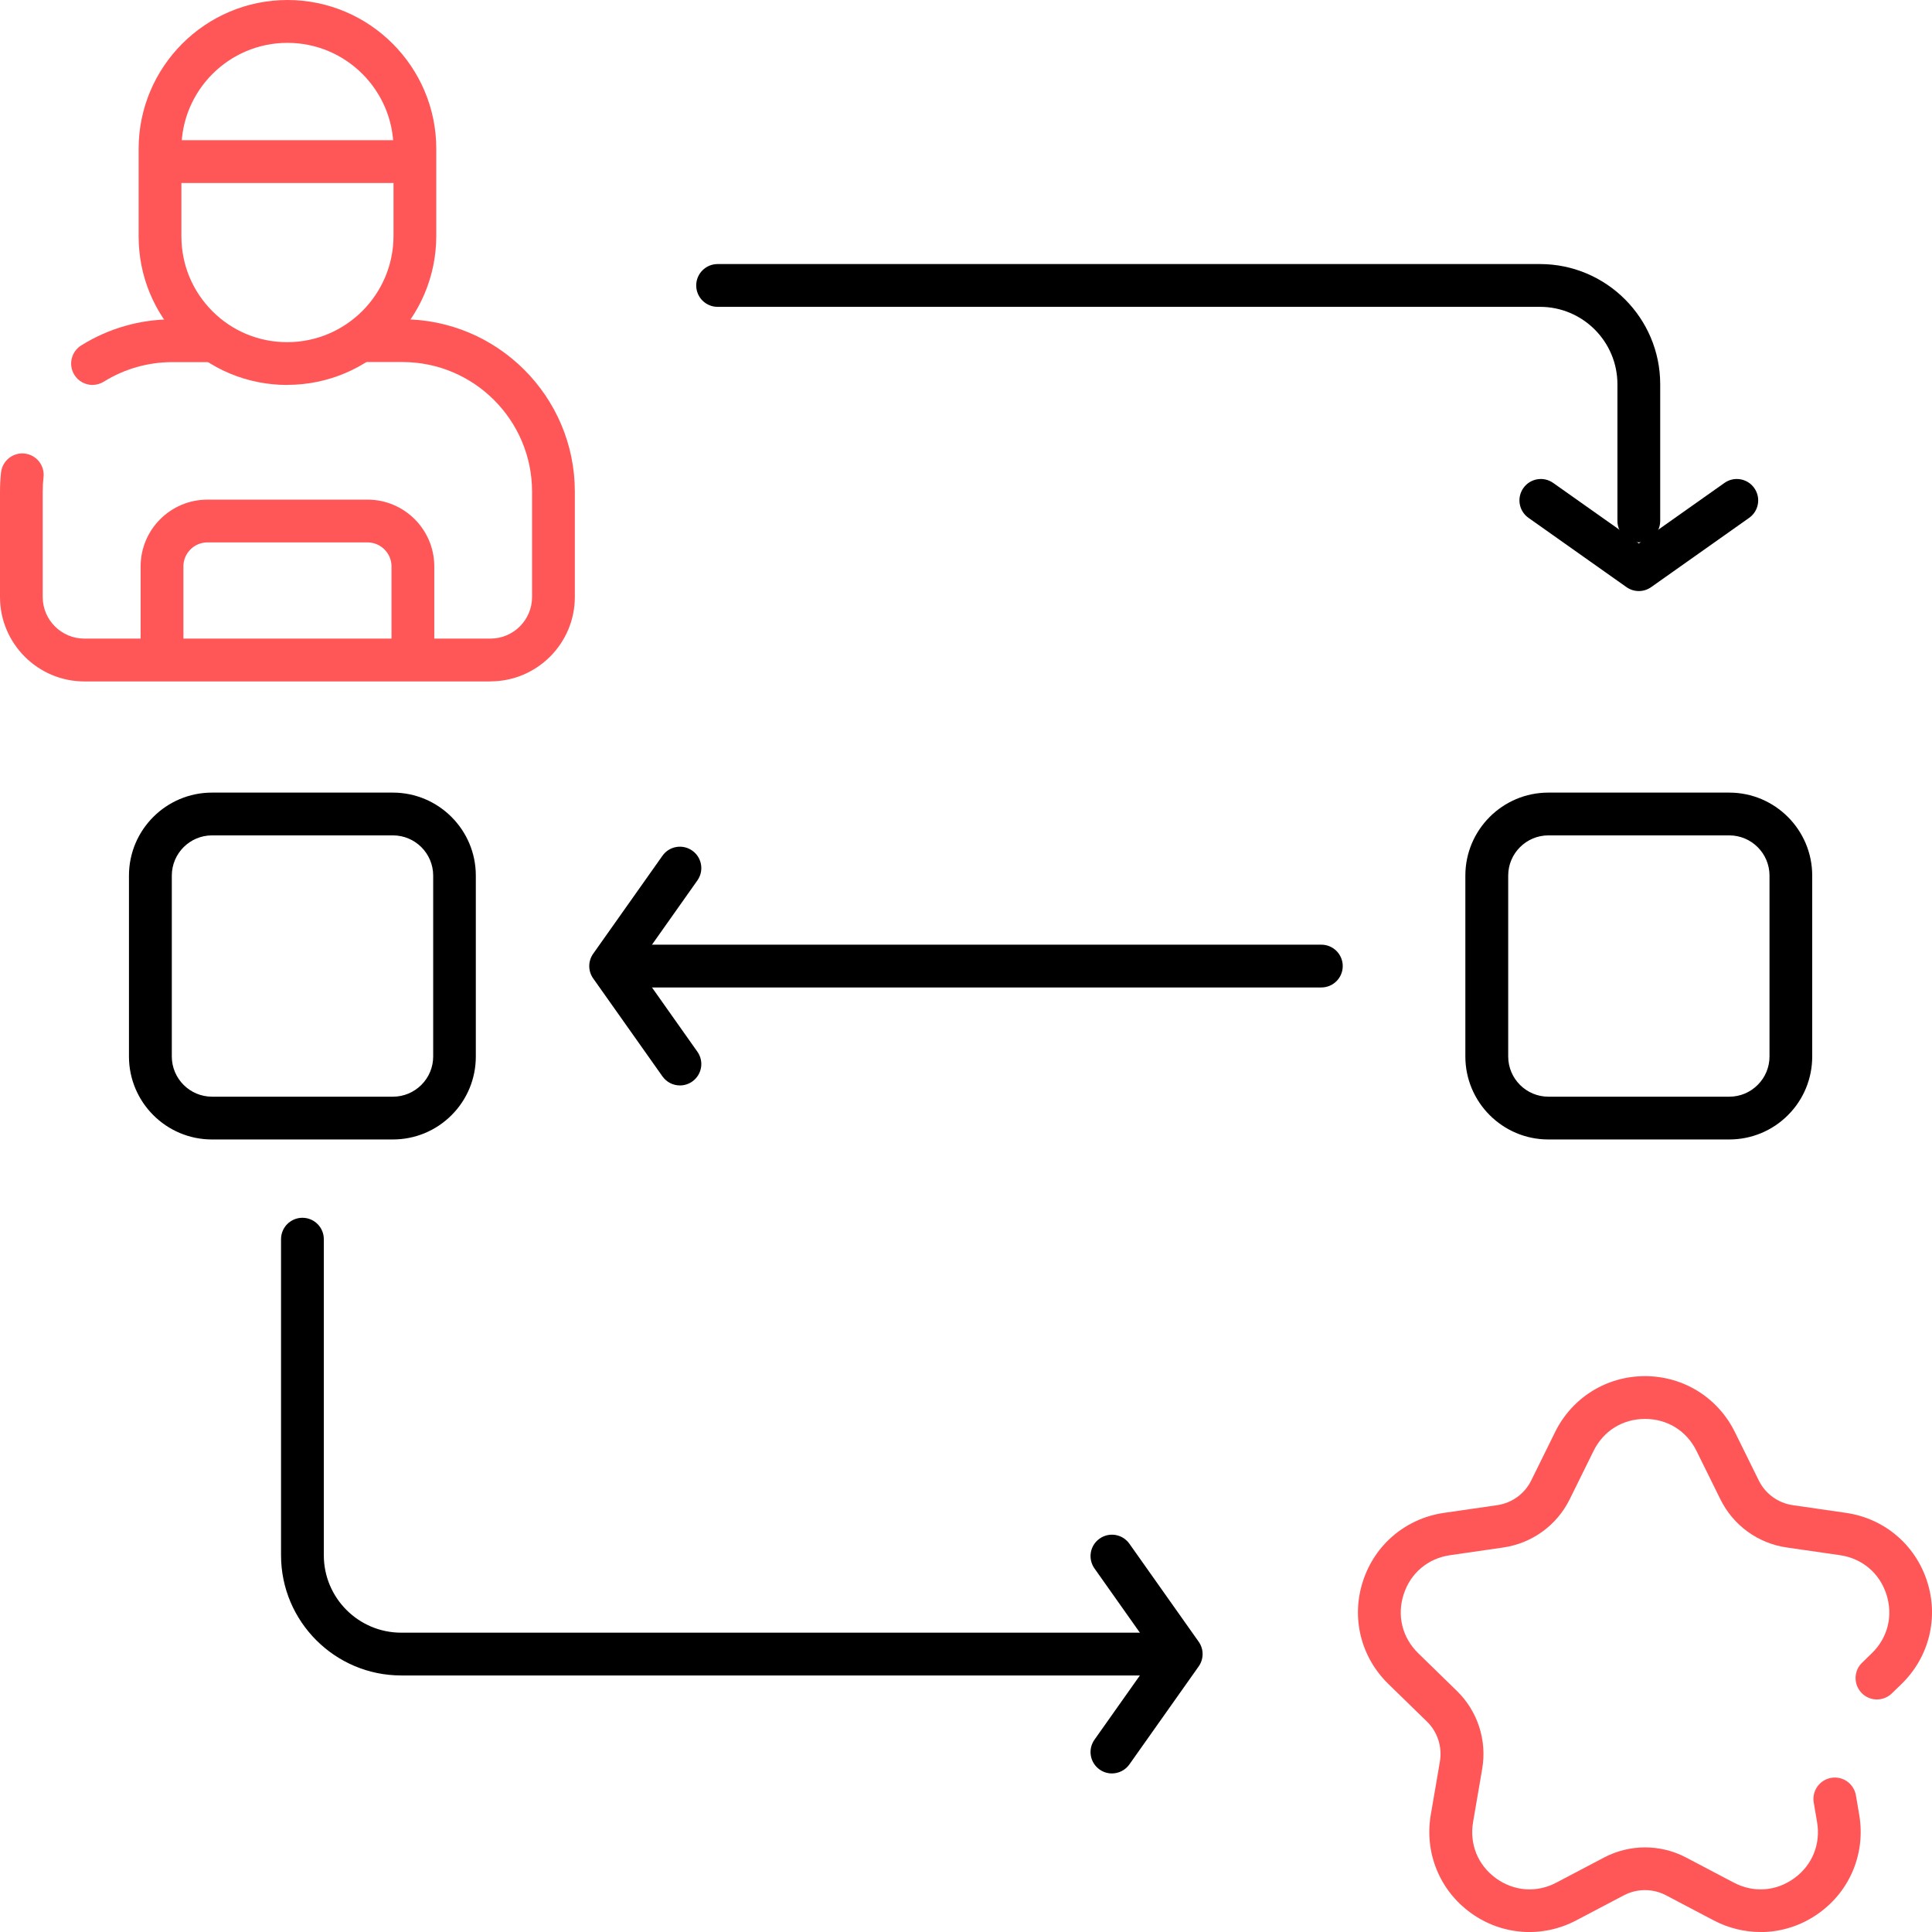
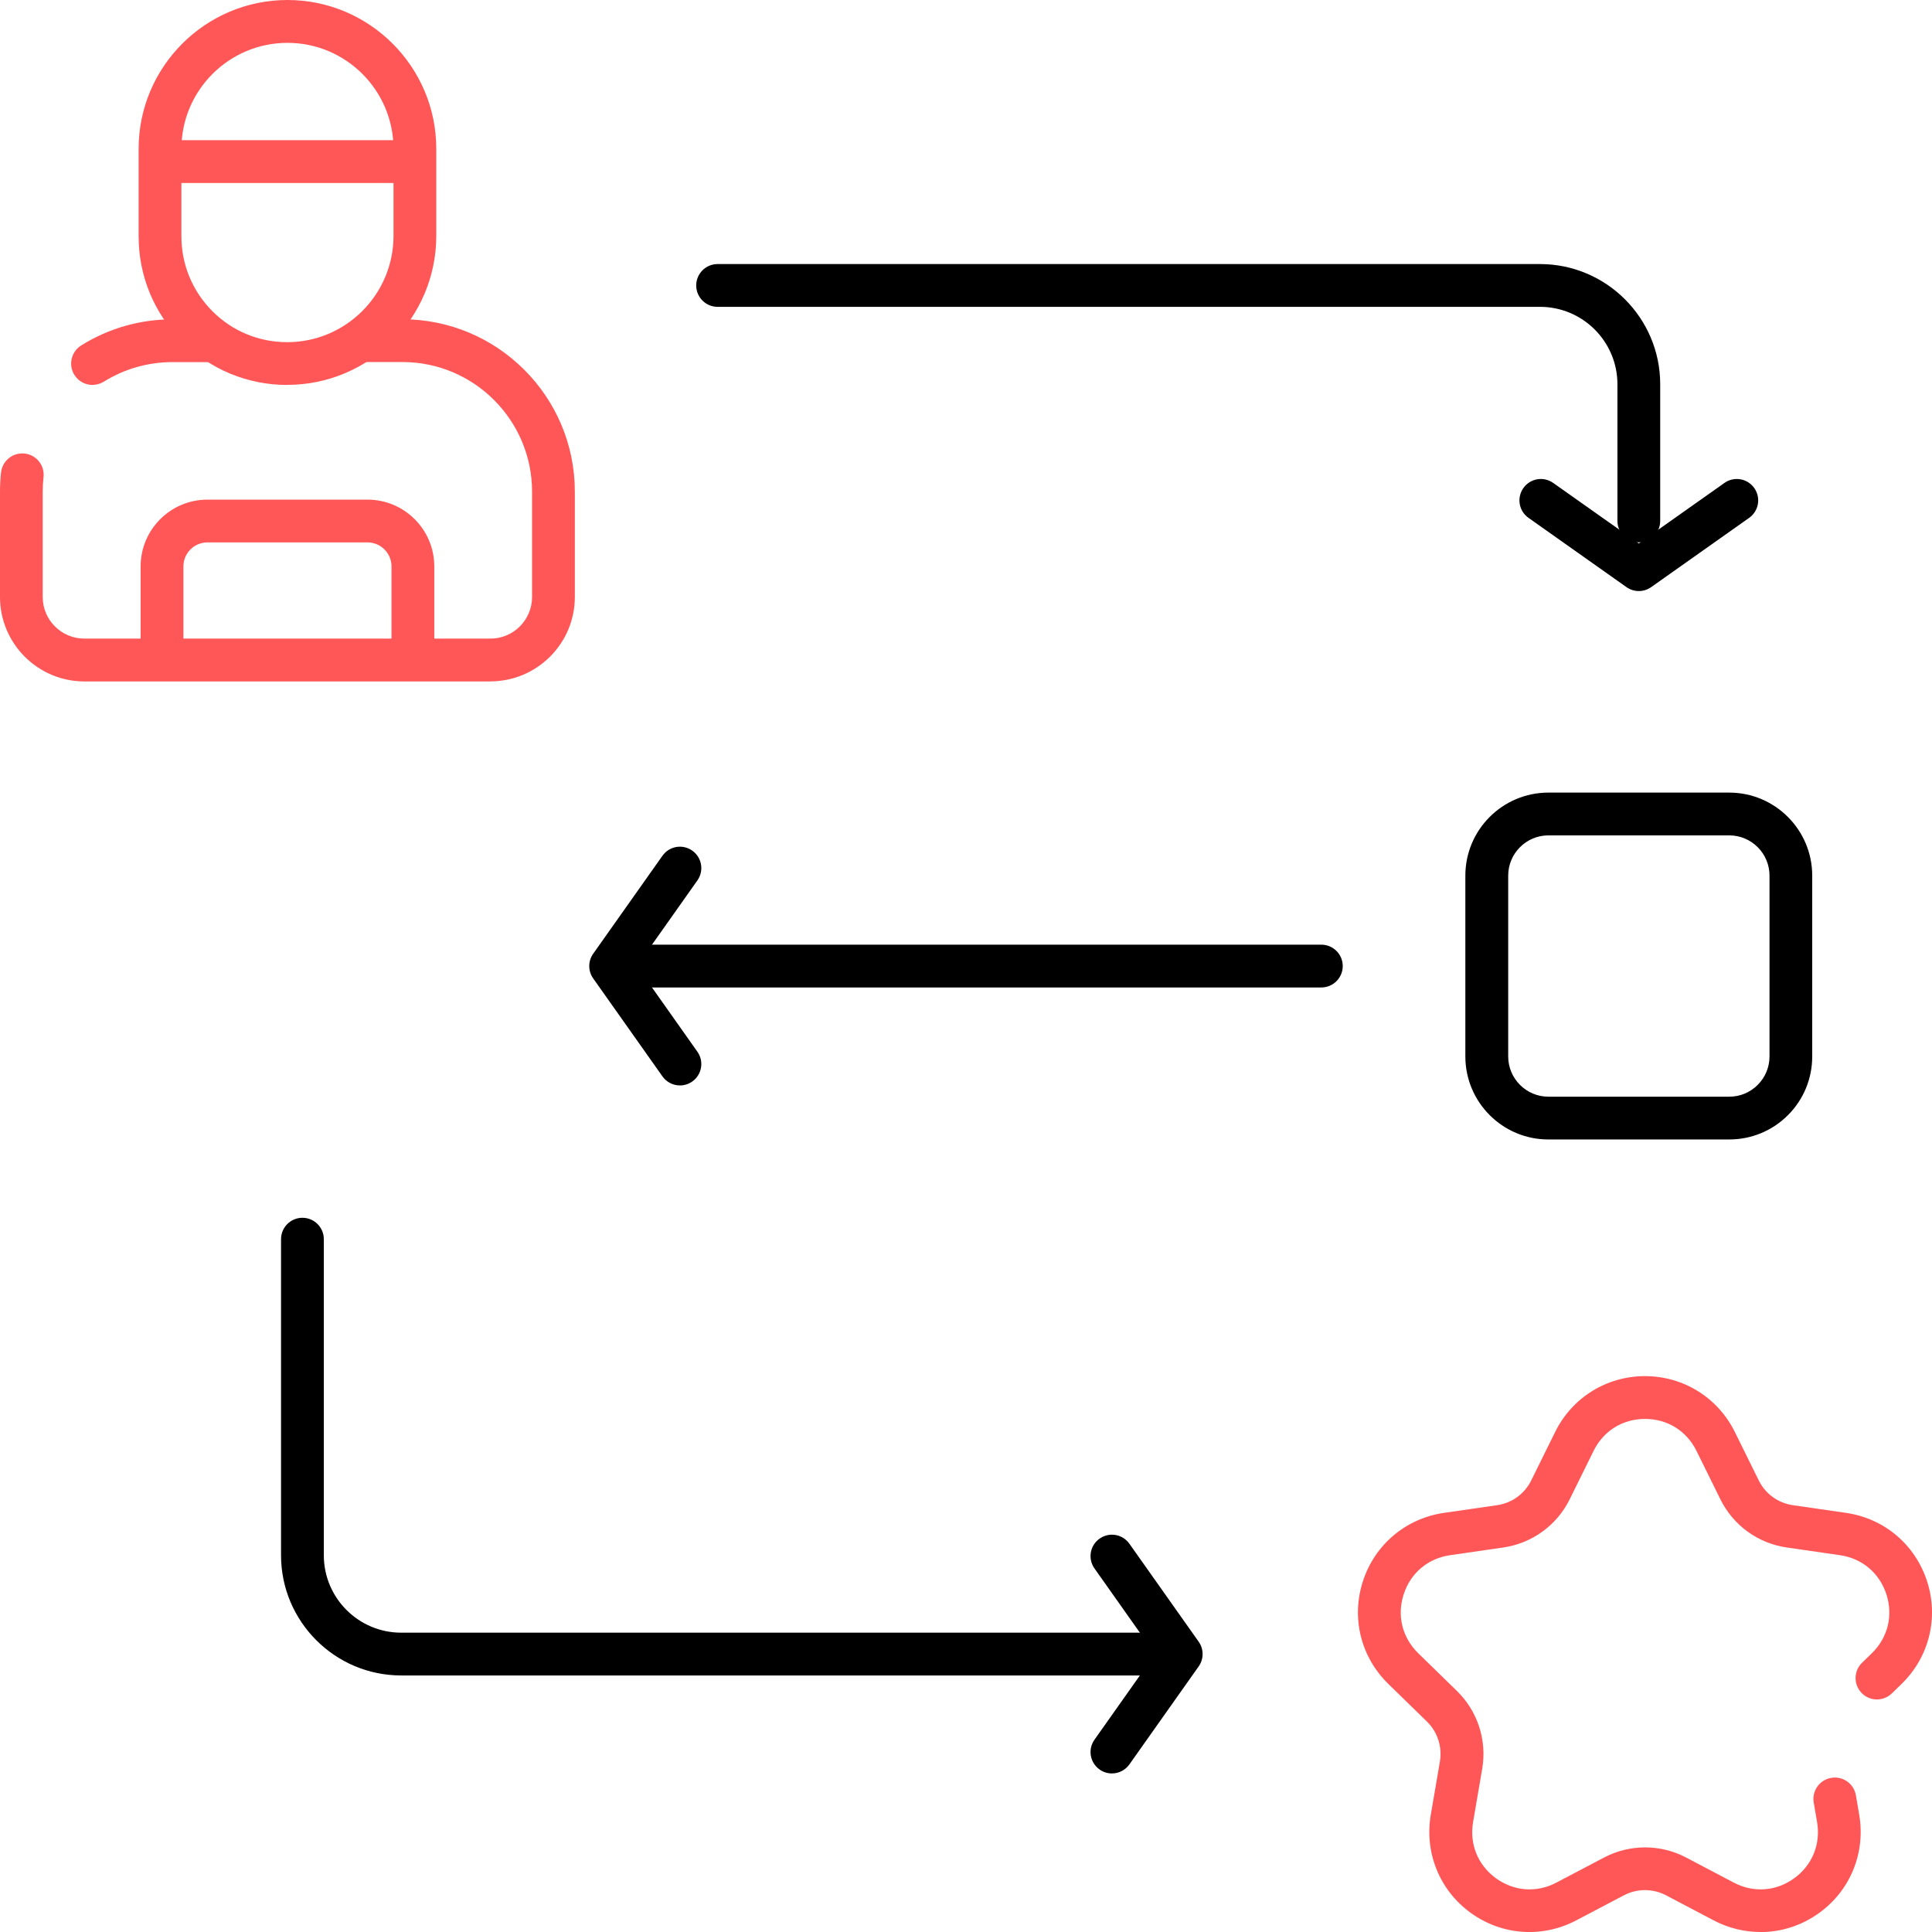
<svg xmlns="http://www.w3.org/2000/svg" id="Layer_1" version="1.1" viewBox="0 0 280 280">
  <defs>
    <style>
      .st0 {
        fill: #ff5757;
      }
    </style>
  </defs>
  <path class="st0" d="M255.14,280c-2.31,0-4.63-.56-6.77-1.68l-6.92-3.64c-1.91-1-4.19-1-6.1,0l-6.92,3.64c-4.93,2.59-10.79,2.17-15.29-1.1-4.51-3.27-6.72-8.72-5.78-14.21l1.32-7.71c.36-2.13-.34-4.3-1.88-5.8l-5.6-5.46c-3.99-3.89-5.4-9.6-3.67-14.89,1.72-5.3,6.21-9.08,11.72-9.89l7.74-1.12c2.13-.31,3.98-1.65,4.93-3.59l3.46-7.01c2.46-4.99,7.45-8.1,13.02-8.1,5.57,0,10.56,3.1,13.03,8.1l3.46,7.01c.95,1.94,2.8,3.28,4.93,3.59l7.74,1.12c5.51.8,10,4.59,11.72,9.89,1.72,5.3.31,11-3.68,14.89l-1.42,1.38c-1.23,1.19-3.19,1.17-4.38-.06s-1.17-3.19.06-4.38l1.42-1.38c2.32-2.26,3.11-5.45,2.11-8.54-1-3.08-3.51-5.2-6.72-5.67l-7.74-1.12c-4.16-.6-7.74-3.21-9.6-6.98l-3.46-7.01c-1.43-2.91-4.22-4.64-7.46-4.64-3.24,0-6.03,1.73-7.46,4.64l-3.46,7.01c-1.86,3.77-5.45,6.37-9.6,6.98l-7.74,1.12c-3.21.47-5.72,2.58-6.72,5.67-1,3.08-.21,6.27,2.11,8.54l5.6,5.46c3.01,2.93,4.38,7.15,3.67,11.29l-1.32,7.71c-.55,3.2.69,6.24,3.31,8.15,2.62,1.9,5.9,2.14,8.76.63l6.92-3.64c3.72-1.95,8.16-1.95,11.87,0l6.92,3.64c2.87,1.51,6.14,1.27,8.76-.63,2.62-1.9,3.86-4.95,3.31-8.15l-.48-2.82c-.29-1.69.84-3.29,2.53-3.58,1.69-.29,3.29.84,3.58,2.53l.48,2.82c.94,5.49-1.27,10.94-5.78,14.21-2.54,1.85-5.52,2.79-8.52,2.79Z" />
  <path class="st0" d="M13.41,55.79c-1.03,0-2.05-.52-2.63-1.46-.91-1.45-.46-3.36.99-4.27,3.96-2.47,8.52-3.78,13.21-3.78h5.39c1.71,0,3.1,1.39,3.1,3.1s-1.39,3.1-3.1,3.1h-5.39c-3.52,0-6.95.98-9.93,2.83-.51.32-1.08.47-1.64.47Z" />
  <path class="st0" d="M71.1,98.76H12.23c-6.74,0-12.23-5.49-12.23-12.23v-15.27c0-.93.05-1.87.15-2.79.19-1.7,1.73-2.93,3.42-2.74,1.7.19,2.93,1.72,2.74,3.42-.08.69-.12,1.4-.12,2.1v15.27c0,3.33,2.71,6.03,6.03,6.03h58.86c3.33,0,6.03-2.71,6.03-6.03v-15.27c0-10.35-8.42-18.78-18.78-18.78h-5.21c-1.71,0-3.1-1.39-3.1-3.1s1.39-3.1,3.1-3.1h5.21c13.77,0,24.98,11.2,24.98,24.98v15.27c0,6.74-5.49,12.23-12.23,12.23Z" />
  <path class="st0" d="M23.48,97.69c-1.71,0-3.1-1.39-3.1-3.1v-12.5c0-5.34,4.34-9.68,9.68-9.68h23.2c5.34,0,9.68,4.34,9.68,9.68v12.2c0,1.71-1.39,3.1-3.1,3.1s-3.1-1.39-3.1-3.1v-12.2c0-1.92-1.56-3.48-3.48-3.48h-23.2c-1.92,0-3.48,1.56-3.48,3.48v12.5c0,1.71-1.39,3.1-3.1,3.1Z" />
  <path class="st0" d="M41.63,55.79c-5.75,0-11.16-2.24-15.23-6.31s-6.31-9.48-6.31-15.23v-12.67C20.09,9.68,29.77,0,41.66,0s21.57,9.68,21.57,21.57v12.6c0,11.91-9.69,21.61-21.61,21.61ZM41.66,6.21c-8.48,0-15.37,6.9-15.37,15.37v12.67c0,4.1,1.6,7.95,4.49,10.85s6.75,4.49,10.84,4.49c8.5,0,15.41-6.91,15.41-15.41v-12.6c0-8.48-6.9-15.37-15.37-15.37Z" />
  <path class="st0" d="M59.34,26.52H24.13c-1.71,0-3.1-1.39-3.1-3.1s1.39-3.1,3.1-3.1h35.21c1.71,0,3.1,1.39,3.1,3.1s-1.39,3.1-3.1,3.1Z" />
-   <path d="M56.93,165.14h-26.21c-6.64,0-12.03-5.4-12.03-12.03v-26.21c0-6.64,5.4-12.03,12.03-12.03h26.21c6.64,0,12.03,5.4,12.03,12.03v26.21c0,3.21-1.25,6.24-3.52,8.51-2.27,2.27-5.3,3.52-8.51,3.52ZM30.73,121.07c-3.22,0-5.83,2.62-5.83,5.83v26.21c0,3.22,2.62,5.83,5.83,5.83h26.21c1.56,0,3.02-.61,4.13-1.71,1.1-1.1,1.71-2.57,1.71-4.12v-26.21c0-3.22-2.62-5.83-5.83-5.83h-26.21Z" />
  <path d="M250.61,165.14h-26.21c-6.64,0-12.03-5.4-12.03-12.03v-26.21c0-6.64,5.4-12.03,12.03-12.03h26.21c6.64,0,12.03,5.4,12.03,12.03v26.21c0,3.21-1.25,6.24-3.52,8.51s-5.3,3.52-8.51,3.52ZM224.41,121.07c-3.22,0-5.83,2.62-5.83,5.83v26.21c0,3.22,2.62,5.83,5.83,5.83h26.21c1.56,0,3.02-.61,4.12-1.71,1.1-1.1,1.71-2.57,1.71-4.12v-26.21c0-3.22-2.62-5.83-5.83-5.83h-26.21Z" />
  <g>
    <path d="M237.51,78.6c-1.71,0-3.1-1.39-3.1-3.1v-19.81c0-6.19-5.03-11.22-11.22-11.22h-119.19c-1.71,0-3.1-1.39-3.1-3.1s1.39-3.1,3.1-3.1h119.19c9.61,0,17.42,7.82,17.42,17.42v19.81c0,1.71-1.39,3.1-3.1,3.1Z" />
    <path d="M237.51,85.66c-.63,0-1.25-.19-1.79-.57l-14.2-10.04c-1.4-.99-1.73-2.92-.74-4.32.99-1.4,2.92-1.73,4.32-.74l12.41,8.77,12.41-8.77c1.4-.99,3.33-.66,4.32.74.99,1.4.66,3.33-.74,4.32l-14.2,10.04c-.54.38-1.16.57-1.79.57Z" />
  </g>
  <g>
    <path d="M161.15,257.02c-.62,0-1.24-.18-1.79-.57-1.4-.99-1.73-2.92-.74-4.32l8.77-12.41-8.77-12.41c-.99-1.4-.66-3.33.74-4.32,1.4-.99,3.33-.66,4.32.74l10.04,14.2c.76,1.07.76,2.51,0,3.58l-10.04,14.2c-.6.85-1.56,1.31-2.53,1.31Z" />
    <path d="M166.53,242.82H58.15c-9.61,0-17.42-7.82-17.42-17.42v-45.81c0-1.71,1.39-3.1,3.1-3.1s3.1,1.39,3.1,3.1v45.81c0,6.19,5.03,11.22,11.22,11.22h108.38c1.71,0,3.1,1.39,3.1,3.1s-1.39,3.1-3.1,3.1Z" />
  </g>
  <g>
    <path d="M191.5,143.11h-97.29c-1.71,0-3.1-1.39-3.1-3.1s1.39-3.1,3.1-3.1h97.29c1.71,0,3.1,1.39,3.1,3.1s-1.39,3.1-3.1,3.1Z" />
    <path d="M98.54,157.31c-.97,0-1.93-.46-2.53-1.31l-10.04-14.2c-.76-1.07-.76-2.51,0-3.58l10.04-14.2c.99-1.4,2.92-1.73,4.32-.74,1.4.99,1.73,2.92.74,4.32l-8.77,12.41,8.77,12.41c.99,1.4.66,3.33-.74,4.32-.54.38-1.17.57-1.79.57Z" />
  </g>
</svg>